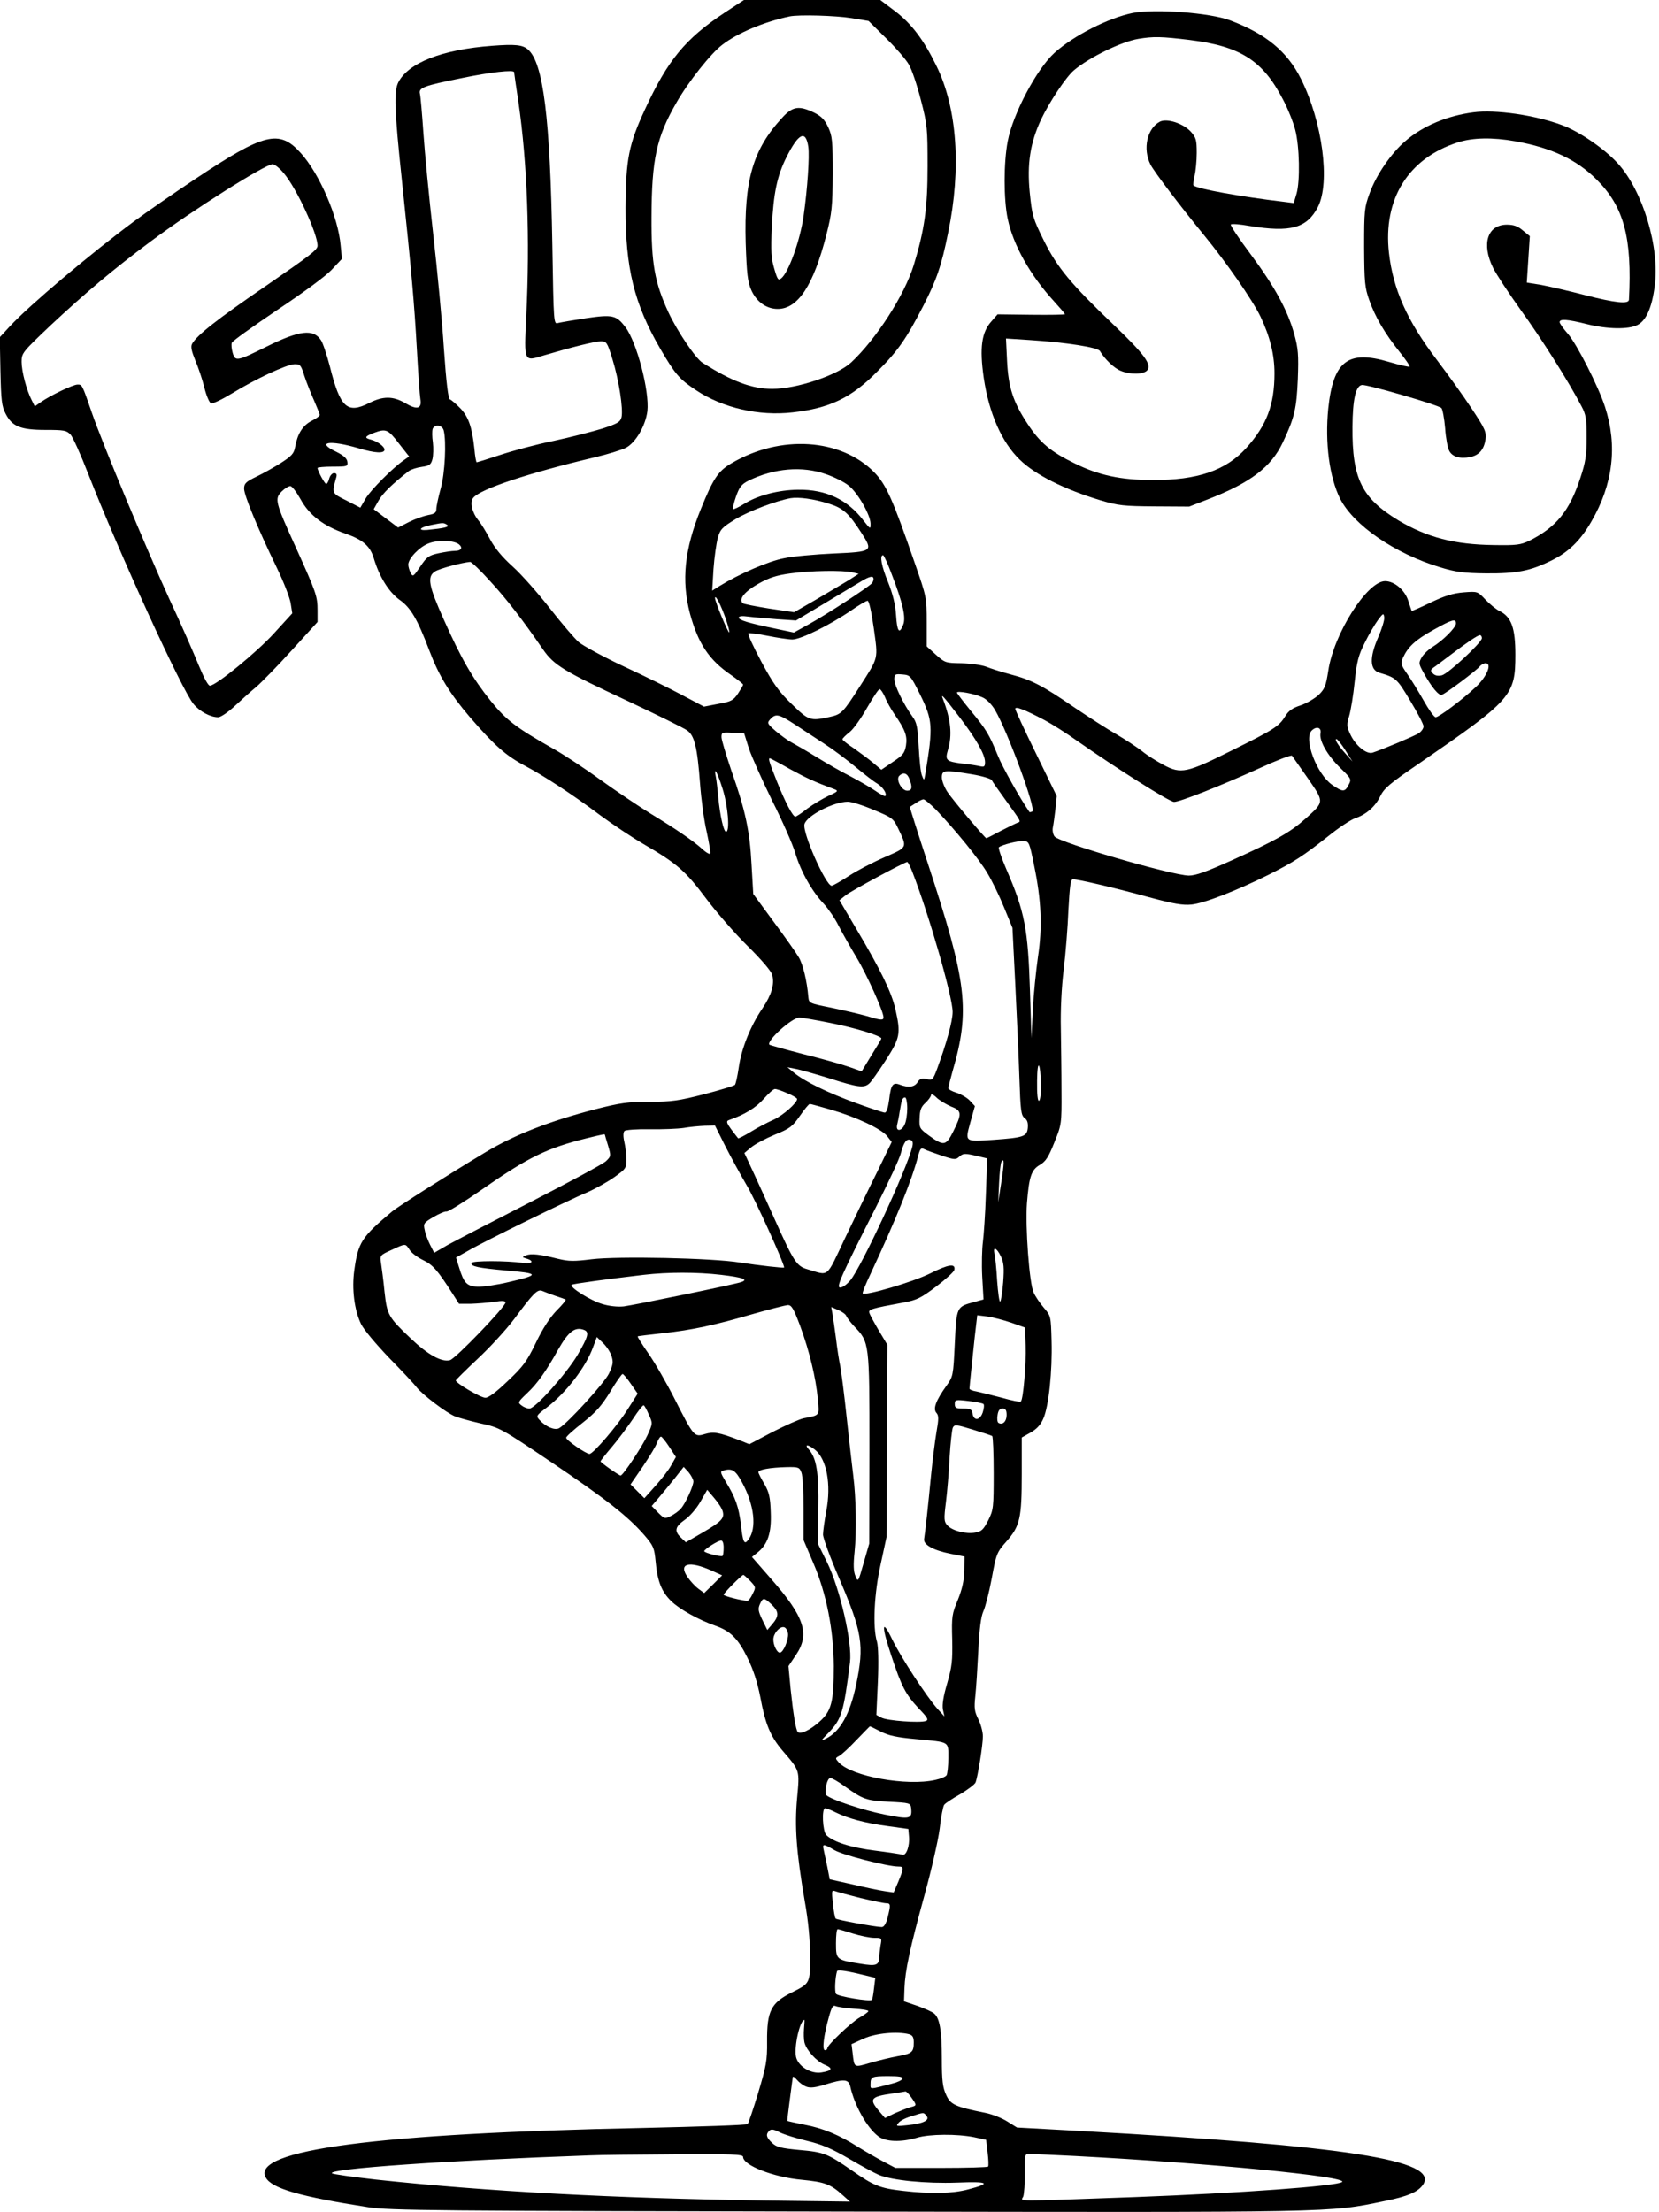
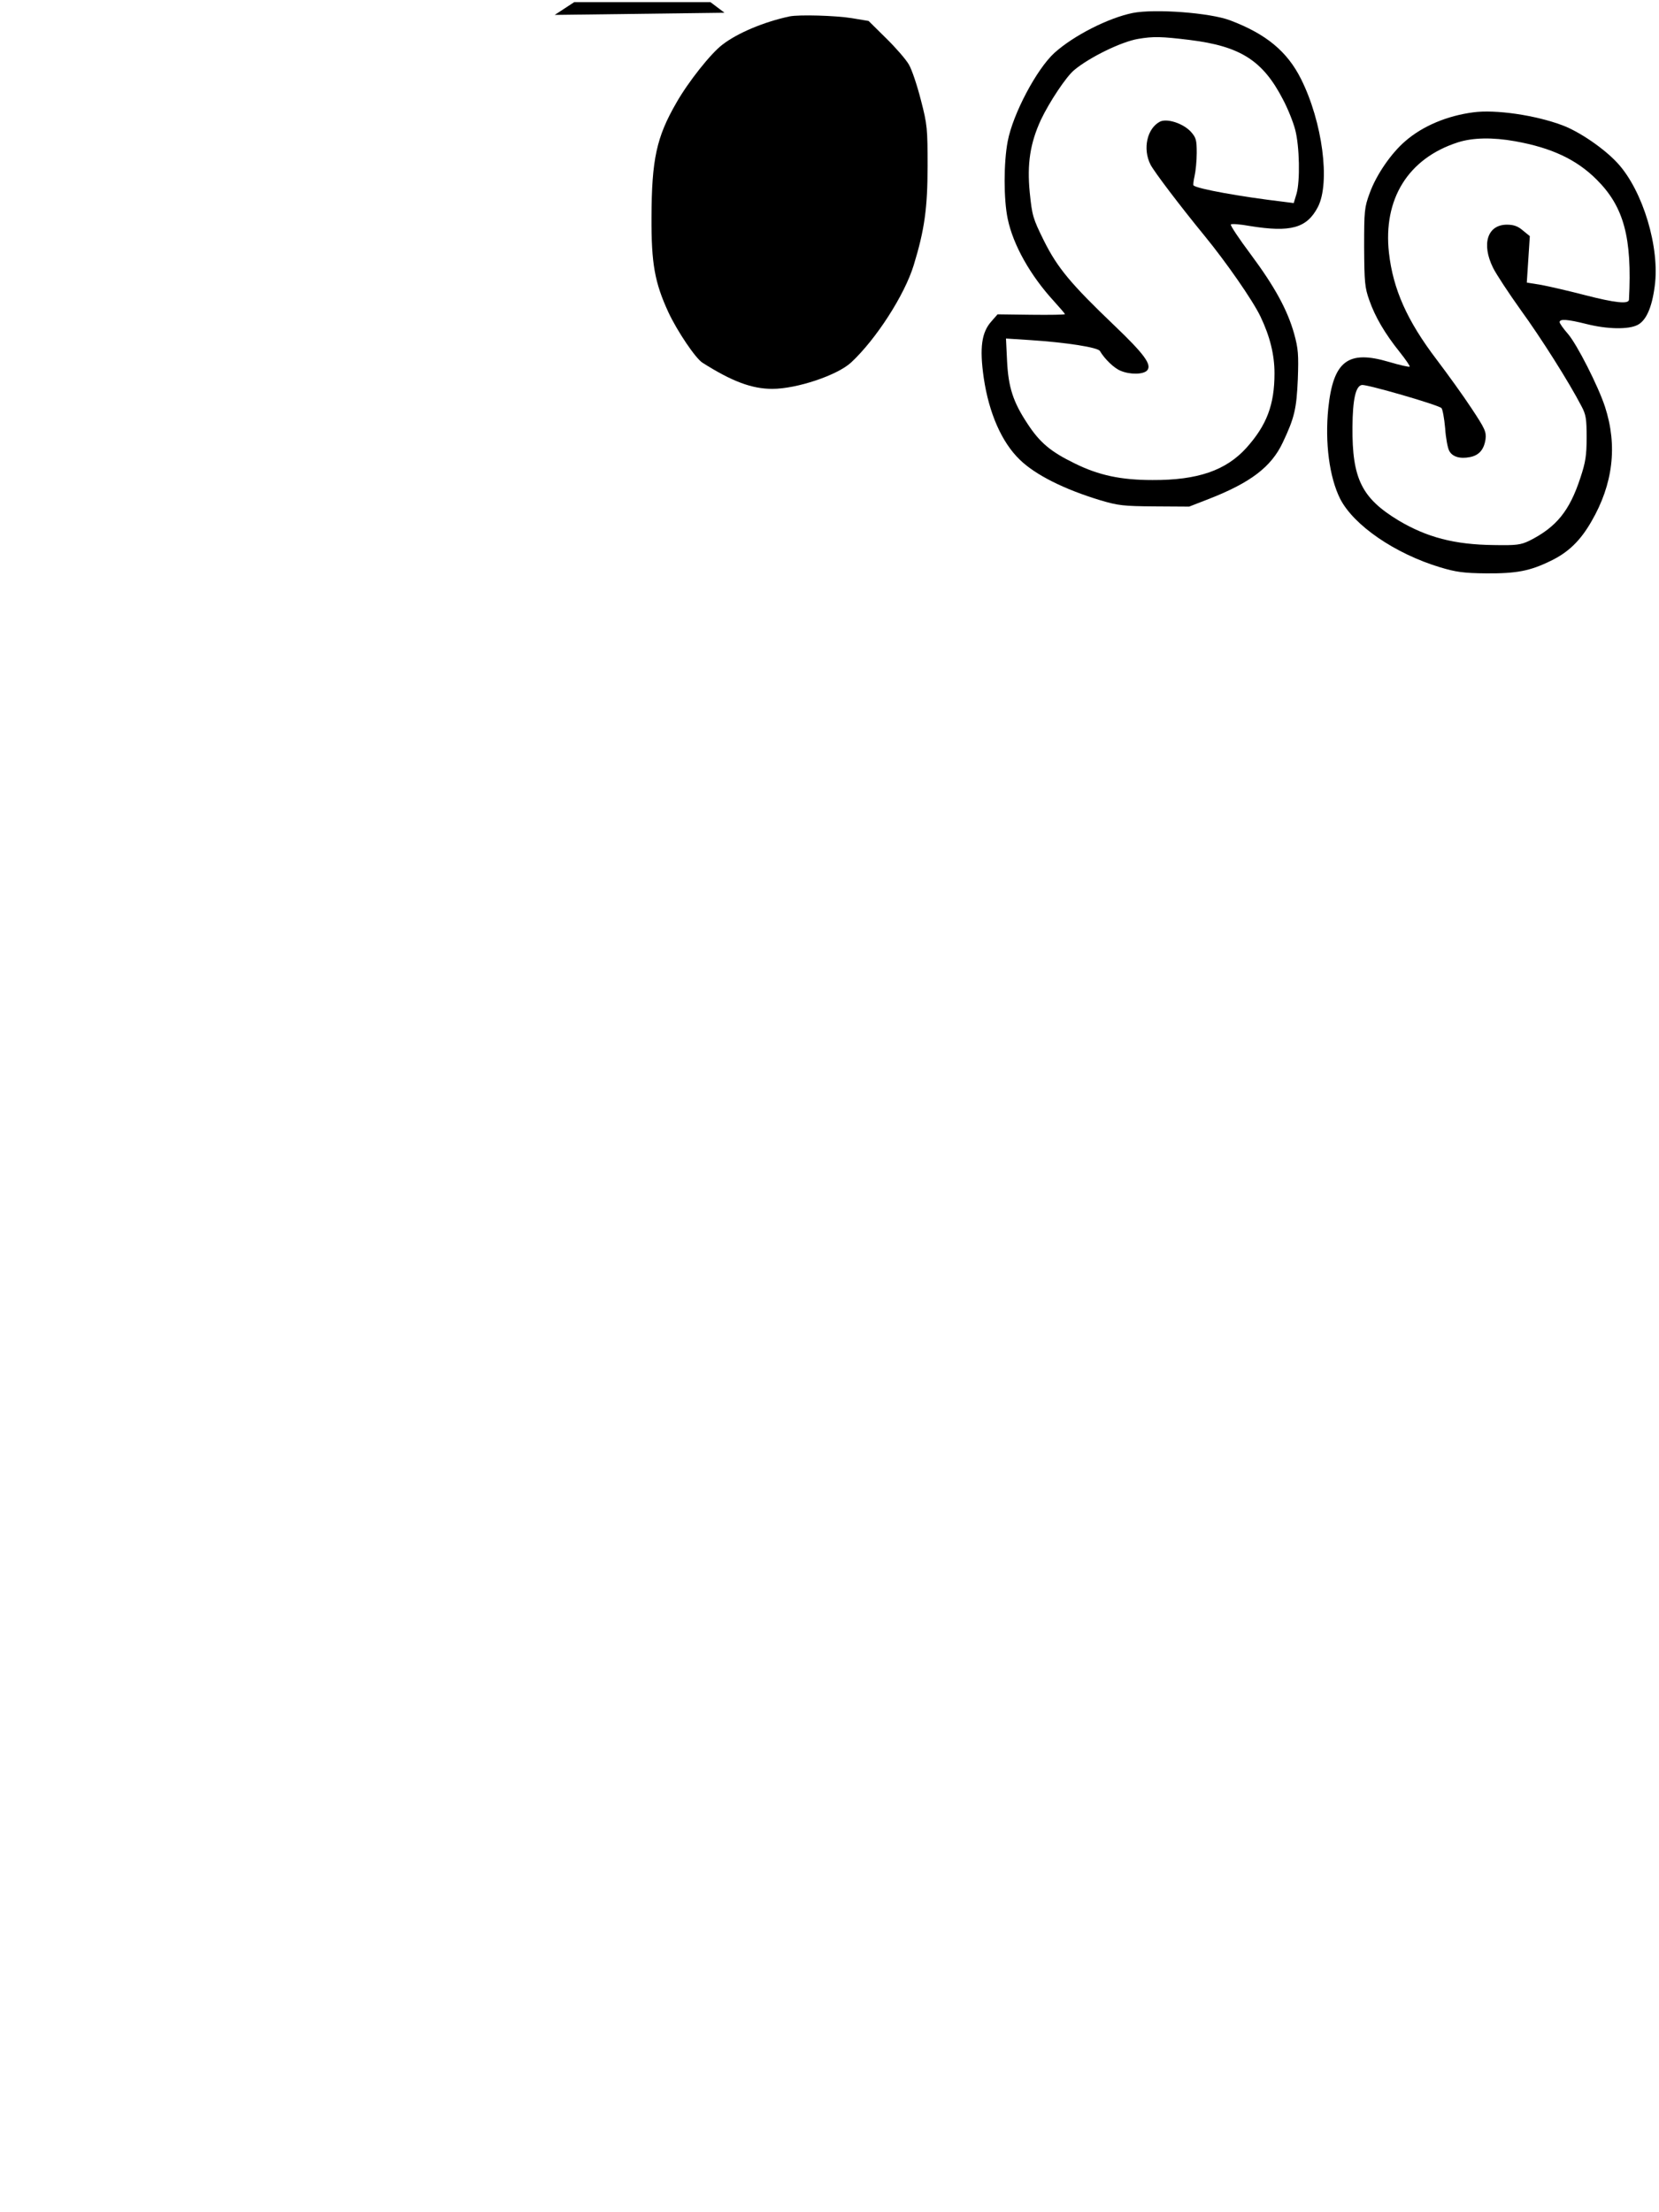
<svg xmlns="http://www.w3.org/2000/svg" version="1.0" width="768pt" height="1024pt" viewBox="0 0 768 1024" preserveAspectRatio="xMidYMid meet">
  <g transform="translate(0,1024) scale(0.1,-0.1)" fill="#000000" stroke="none">
-     <path d="M3354 10181 c-181 -120 -263 -219 -368 -447 -75 -161 -89 -232 -90 -454 -1 -280 39 -445 161 -655 69 -118 88 -140 165 -191 123 -82 291 -121 447 -103 171 19 273 68 391 188 98 98 135 152 214 305 61 118 85 188 115 338 62 297 42 578 -54 773 -59 121 -116 197 -195 256 l-65 49 -316 0 -315 0 -90 -59z m589 -25 l78 -13 80 -79 c44 -43 92 -98 106 -122 14 -23 39 -98 56 -165 30 -115 31 -133 31 -307 0 -192 -14 -294 -64 -457 -42 -138 -174 -343 -290 -451 -64 -59 -251 -122 -365 -122 -94 0 -186 34 -323 121 -32 20 -117 146 -158 234 -63 137 -79 224 -78 440 1 267 23 370 115 529 55 97 160 229 213 269 71 55 194 106 311 131 44 9 214 4 288 -8z" />
+     <path d="M3354 10181 l-65 49 -316 0 -315 0 -90 -59z m589 -25 l78 -13 80 -79 c44 -43 92 -98 106 -122 14 -23 39 -98 56 -165 30 -115 31 -133 31 -307 0 -192 -14 -294 -64 -457 -42 -138 -174 -343 -290 -451 -64 -59 -251 -122 -365 -122 -94 0 -186 34 -323 121 -32 20 -117 146 -158 234 -63 137 -79 224 -78 440 1 267 23 370 115 529 55 97 160 229 213 269 71 55 194 106 311 131 44 9 214 4 288 -8z" />
    <path d="M3621 9695 c-136 -147 -177 -290 -169 -580 5 -144 9 -179 26 -218 24 -54 70 -87 122 -87 94 0 166 109 226 345 25 99 28 127 29 280 0 153 -2 175 -21 216 -17 36 -32 51 -66 68 -69 33 -99 29 -147 -24z m121 -135 c6 -45 -4 -194 -22 -320 -16 -113 -69 -260 -103 -288 -14 -12 -18 -7 -33 45 -14 47 -16 82 -11 193 8 156 24 235 68 323 56 111 89 127 101 47z" />
    <path d="M5244 10180 c-113 -23 -273 -104 -363 -185 -82 -75 -192 -282 -216 -409 -19 -98 -19 -270 0 -359 25 -121 105 -262 212 -379 29 -32 53 -60 53 -62 0 -3 -70 -4 -156 -3 l-156 2 -28 -32 c-46 -51 -56 -122 -36 -262 24 -163 83 -298 167 -379 72 -70 205 -137 374 -188 81 -24 106 -27 250 -28 l160 -1 90 35 c195 76 290 149 343 261 55 116 64 157 70 294 4 113 2 141 -17 210 -31 110 -89 217 -202 369 -54 72 -95 134 -91 137 4 4 43 1 87 -7 190 -31 265 -10 316 88 58 113 21 394 -78 592 -64 128 -162 209 -329 272 -93 35 -347 54 -450 34z m264 -125 c234 -29 338 -95 431 -275 23 -43 48 -106 57 -141 20 -77 23 -237 6 -296 l-13 -43 -47 6 c-195 23 -402 60 -417 76 -2 2 0 21 5 43 5 22 10 70 10 107 0 60 -3 71 -27 98 -36 39 -110 63 -143 47 -60 -31 -81 -126 -44 -199 17 -33 136 -190 249 -328 101 -123 224 -300 260 -375 44 -92 65 -177 65 -263 0 -146 -36 -240 -130 -345 -95 -105 -226 -150 -435 -149 -146 0 -249 22 -360 77 -111 54 -161 96 -218 183 -67 101 -89 169 -95 291 l-5 104 109 -7 c170 -11 317 -34 326 -51 21 -36 65 -79 95 -91 44 -19 107 -18 124 2 22 26 -15 76 -151 206 -202 193 -264 267 -327 393 -52 105 -55 117 -66 224 -13 133 2 229 52 337 39 82 116 198 153 229 70 59 219 132 297 145 71 12 107 11 239 -5z" />
-     <path d="M2278 10028 c-230 -17 -387 -78 -434 -169 -21 -41 -18 -128 16 -449 45 -427 58 -575 70 -790 6 -107 13 -210 16 -227 8 -45 -15 -52 -70 -19 -56 33 -103 33 -166 1 -103 -52 -135 -23 -183 169 -14 53 -32 108 -41 121 -35 54 -100 46 -251 -29 -139 -69 -146 -70 -158 -29 -5 18 -7 38 -4 46 3 9 98 76 210 152 119 79 225 157 252 186 l48 51 -6 61 c-11 132 -98 333 -185 429 -99 110 -168 93 -489 -121 -98 -65 -225 -153 -283 -196 -202 -150 -484 -388 -573 -484 l-48 -52 3 -157 c3 -135 6 -163 24 -197 30 -59 69 -75 185 -75 86 0 97 -2 116 -22 11 -13 47 -93 80 -178 142 -363 435 -1005 489 -1069 29 -35 78 -61 114 -61 12 0 47 24 78 53 31 29 76 69 99 88 22 19 96 94 162 167 l121 133 0 53 c0 66 -6 83 -100 291 -96 211 -100 226 -66 260 14 14 32 25 40 25 8 0 29 -28 48 -62 40 -73 106 -123 207 -158 80 -28 114 -57 131 -113 26 -87 69 -156 119 -193 52 -36 83 -89 138 -234 44 -117 94 -199 187 -308 114 -132 167 -179 255 -226 87 -46 218 -131 350 -230 57 -42 147 -102 200 -133 155 -90 194 -124 289 -251 48 -64 135 -164 194 -222 63 -62 109 -116 113 -133 11 -44 -3 -91 -45 -154 -55 -80 -98 -187 -110 -274 -6 -41 -14 -77 -18 -81 -4 -4 -68 -24 -142 -43 -117 -30 -151 -35 -252 -35 -101 0 -136 -5 -250 -34 -213 -55 -374 -118 -508 -198 -183 -110 -406 -252 -434 -275 -142 -119 -158 -143 -176 -273 -12 -86 0 -183 31 -248 13 -27 69 -93 130 -157 59 -60 117 -122 128 -137 27 -34 136 -117 177 -134 18 -7 72 -22 120 -33 87 -19 93 -22 326 -179 252 -170 354 -250 430 -337 43 -50 47 -60 53 -122 8 -92 28 -142 73 -185 38 -37 126 -86 203 -113 71 -25 105 -59 149 -148 28 -57 46 -113 60 -184 23 -124 46 -180 103 -247 81 -94 79 -89 67 -219 -12 -131 -4 -246 35 -475 17 -94 25 -182 25 -256 0 -127 1 -126 -85 -169 -96 -48 -115 -86 -114 -227 1 -88 -4 -113 -41 -237 -23 -76 -45 -141 -49 -145 -4 -5 -223 -12 -487 -18 -1227 -25 -1813 -102 -1744 -229 27 -51 160 -89 475 -138 100 -15 301 -17 2220 -20 2276 -4 2227 -5 2482 48 111 22 158 43 181 77 74 113 -350 179 -1587 248 l-293 16 -45 28 c-25 16 -71 34 -102 40 -139 28 -161 38 -181 83 -16 34 -20 66 -20 167 0 131 -10 189 -36 210 -8 7 -43 23 -77 35 l-62 21 2 60 c3 82 25 185 92 429 32 116 64 255 71 310 6 55 16 105 21 111 5 7 38 29 74 49 35 21 67 45 71 54 10 25 34 172 34 214 0 21 -10 57 -21 79 -18 36 -20 51 -14 107 4 37 10 131 14 211 5 101 12 156 23 181 9 19 27 88 39 153 21 114 23 120 69 172 62 71 70 106 70 312 l0 168 41 23 c28 16 47 36 59 65 25 56 42 220 38 359 -3 114 -3 116 -36 154 -18 21 -39 52 -47 70 -20 42 -39 305 -31 413 10 124 20 155 60 178 27 16 40 36 67 104 33 82 34 85 33 238 0 85 -2 216 -3 290 -2 80 3 190 13 270 9 74 19 199 22 278 6 109 10 142 21 142 24 0 195 -40 348 -82 118 -32 160 -39 201 -35 59 6 208 64 357 138 117 59 159 86 279 181 47 38 101 73 120 80 52 17 94 54 117 101 18 38 44 60 179 152 431 297 447 314 447 505 0 122 -18 174 -72 201 -17 8 -47 33 -67 54 -36 38 -36 38 -101 33 -49 -4 -87 -16 -152 -47 -47 -23 -87 -40 -88 -39 -1 2 -8 23 -16 48 -16 49 -64 90 -107 90 -83 0 -238 -244 -263 -415 -11 -70 -16 -84 -45 -112 -19 -17 -56 -39 -83 -48 -37 -12 -56 -25 -71 -50 -29 -47 -50 -61 -248 -159 -208 -104 -235 -110 -315 -67 -32 17 -77 45 -100 64 -23 18 -76 53 -117 77 -41 23 -129 80 -196 125 -147 101 -199 128 -295 153 -41 11 -92 27 -114 36 -22 8 -73 15 -115 16 -72 1 -76 2 -117 39 l-43 39 0 113 c0 112 -1 117 -54 269 -104 301 -133 366 -189 424 -155 157 -434 175 -660 42 -62 -36 -85 -70 -142 -211 -77 -189 -91 -332 -51 -485 38 -139 88 -215 191 -285 30 -21 55 -41 55 -44 0 -4 -11 -22 -24 -42 -21 -31 -32 -37 -90 -47 l-67 -13 -102 54 c-56 30 -178 90 -271 133 -92 43 -185 94 -206 111 -21 18 -82 90 -136 159 -54 69 -130 155 -170 191 -49 44 -83 85 -105 126 -18 34 -42 74 -55 89 -29 36 -40 84 -23 104 34 41 258 115 562 187 59 14 124 34 144 44 45 23 91 101 100 170 10 93 -49 319 -102 389 -42 55 -59 59 -182 41 -59 -9 -117 -19 -129 -22 -21 -7 -21 -6 -27 357 -10 594 -42 848 -113 909 -25 22 -61 25 -166 17z m102 -122 c0 -3 9 -65 20 -138 41 -281 54 -636 36 -995 -10 -211 -12 -207 82 -178 125 37 236 65 263 65 27 0 30 -4 54 -82 30 -96 51 -233 42 -270 -6 -22 -19 -29 -89 -52 -46 -14 -147 -40 -226 -57 -79 -16 -190 -46 -247 -65 -57 -19 -106 -34 -108 -34 -3 0 -8 28 -11 63 -11 101 -27 147 -65 187 -20 20 -41 39 -48 41 -8 3 -17 76 -28 234 -8 127 -31 367 -50 535 -19 168 -39 377 -45 465 -6 87 -13 169 -16 181 -7 28 17 37 196 73 130 27 240 39 240 27z m-1067 -467 c59 -68 158 -282 157 -337 -1 -19 -34 -44 -240 -186 -224 -153 -319 -228 -341 -268 -7 -13 -2 -34 15 -76 14 -33 33 -89 42 -126 9 -37 23 -70 31 -73 7 -3 51 18 97 46 109 67 251 133 288 135 28 1 31 -3 47 -54 10 -30 30 -81 45 -114 14 -32 26 -62 26 -67 0 -5 -17 -17 -39 -28 -40 -21 -64 -59 -75 -121 -5 -29 -16 -41 -64 -72 -31 -20 -83 -49 -114 -64 -50 -24 -58 -32 -58 -56 0 -31 64 -186 151 -365 33 -68 62 -143 65 -168 l7 -44 -84 -92 c-79 -87 -267 -241 -297 -243 -8 -1 -28 36 -52 94 -21 52 -81 190 -135 305 -110 241 -312 725 -360 865 -45 131 -45 130 -66 130 -21 0 -127 -51 -171 -82 l-27 -19 -14 28 c-24 46 -47 134 -47 178 0 41 4 45 132 167 165 154 292 261 465 390 195 146 530 357 565 358 9 0 32 -18 51 -41z m741 -1191 c13 -51 6 -199 -14 -270 -11 -40 -20 -82 -20 -94 0 -17 -8 -23 -37 -28 -21 -4 -61 -18 -89 -32 l-51 -26 -56 42 -57 43 22 39 c19 34 64 78 141 138 10 7 37 16 60 19 35 5 42 10 49 36 4 17 5 51 2 77 -4 26 -4 54 -1 63 10 23 44 18 51 -7z m-208 -60 l48 -61 -23 -16 c-51 -35 -154 -138 -178 -178 l-25 -43 -64 33 c-69 34 -68 33 -48 105 5 16 2 22 -10 22 -8 0 -18 -11 -22 -25 -3 -14 -10 -25 -14 -25 -7 0 -40 61 -40 74 0 3 32 6 71 6 67 0 70 1 67 23 -2 15 -18 29 -50 45 -98 46 -33 57 102 17 77 -23 120 -25 120 -6 0 14 -34 39 -63 46 -32 8 -29 15 16 32 54 20 64 15 113 -49z m1978 -143 c38 -13 86 -37 105 -53 42 -33 100 -135 101 -175 0 -28 0 -28 -33 14 -74 97 -174 144 -303 142 -91 -1 -185 -26 -247 -64 -27 -17 -51 -28 -54 -26 -2 3 4 29 14 58 16 45 25 57 58 74 119 58 249 69 359 30z m12 -136 c67 -21 93 -44 152 -136 55 -85 52 -87 -128 -95 -85 -4 -189 -13 -230 -22 -71 -13 -209 -73 -298 -128 l-35 -22 6 100 c4 54 13 119 20 144 11 40 20 49 82 87 62 37 185 84 255 97 37 6 106 -3 176 -25z m-1767 -98 c15 -10 -11 -16 -91 -24 -48 -4 -34 13 19 23 54 11 56 11 72 1z m56 -91 c19 -16 10 -30 -20 -30 -13 0 -47 -5 -75 -11 -45 -10 -54 -16 -84 -61 -32 -47 -35 -49 -45 -30 -6 12 -11 29 -11 39 1 29 52 82 95 98 44 17 117 14 140 -5z m2003 -138 c51 -132 67 -201 53 -234 -18 -46 -28 -32 -33 45 -3 49 -15 97 -36 150 -31 75 -41 127 -24 127 4 0 22 -40 40 -88z m-1860 -31 c77 -83 155 -185 245 -316 51 -74 95 -101 393 -240 136 -64 260 -125 275 -136 34 -24 47 -76 60 -249 5 -69 18 -167 30 -218 11 -51 19 -97 17 -103 -2 -5 -19 4 -38 22 -43 38 -115 88 -240 164 -52 32 -156 102 -230 155 -74 54 -173 119 -220 145 -171 97 -216 131 -288 220 -85 106 -136 194 -218 378 -70 156 -78 198 -40 222 20 13 124 41 162 44 6 1 48 -39 92 -88z m1677 40 l30 -7 -45 -29 c-25 -15 -92 -55 -150 -89 l-104 -60 -115 17 c-63 10 -119 21 -123 25 -19 19 8 53 71 89 51 29 85 40 151 49 94 13 239 15 285 5z m92 -50 c-15 -18 -211 -146 -297 -193 l-65 -36 -85 18 c-126 26 -170 40 -170 51 0 7 15 9 43 5 23 -3 83 -8 132 -12 l90 -6 120 72 c66 40 145 87 175 105 37 23 57 30 62 22 4 -6 1 -18 -5 -26z m-676 -169 c10 -30 17 -57 15 -59 -5 -5 -66 142 -66 159 1 19 29 -36 51 -100z m684 -40 c20 -146 24 -131 -65 -270 -78 -122 -85 -129 -141 -141 -88 -19 -95 -17 -174 60 -59 57 -85 93 -140 195 -37 69 -64 128 -61 132 4 3 44 -2 89 -11 45 -9 97 -17 115 -17 39 0 174 67 272 134 36 25 70 45 76 45 7 1 18 -50 29 -127z m2335 -42 c-41 -94 -39 -150 5 -164 78 -23 82 -27 143 -129 34 -56 62 -110 62 -119 0 -10 -10 -24 -22 -32 -22 -14 -168 -75 -214 -90 -29 -9 -81 35 -104 87 -16 34 -16 44 -4 84 7 24 19 95 25 156 10 94 17 123 47 182 19 39 47 86 61 105 24 32 26 33 29 13 2 -12 -11 -54 -28 -93z m360 64 c0 -19 -61 -80 -109 -109 -18 -11 -40 -32 -49 -47 -15 -26 -15 -30 7 -70 38 -69 72 -110 86 -104 20 7 158 111 174 130 7 9 20 16 28 16 32 0 6 -63 -46 -111 -63 -59 -170 -139 -185 -139 -7 0 -32 35 -56 78 -24 42 -58 98 -76 123 -29 42 -31 48 -19 75 23 50 57 82 140 128 88 49 105 54 105 30z m120 -68 c0 -20 -155 -164 -185 -172 -18 -4 -32 -2 -42 9 -13 13 -12 17 12 33 14 11 49 36 76 57 70 53 120 87 130 87 5 0 9 -6 9 -14z m-2601 -260 c59 -120 61 -148 25 -366 -6 -34 -6 -35 -16 -10 -6 14 -12 74 -15 133 -5 92 -9 113 -29 140 -40 55 -84 145 -84 172 0 24 3 26 38 23 36 -3 38 -6 81 -92z m-162 -13 c8 -21 28 -56 43 -78 51 -74 61 -102 54 -146 -6 -35 -14 -45 -61 -76 l-53 -36 -38 32 c-20 17 -61 47 -89 67 -29 19 -53 38 -53 42 0 4 15 19 33 33 18 14 54 65 81 113 27 47 53 86 58 86 5 0 16 -17 25 -37z m451 -1 c19 -8 43 -33 58 -58 59 -101 191 -459 173 -470 -6 -3 -11 -4 -13 -3 -40 56 -126 209 -147 262 -40 98 -53 120 -126 208 -35 43 -63 80 -63 83 0 10 82 -5 118 -22z m-105 -93 c76 -100 117 -171 117 -207 0 -20 -4 -23 -22 -19 -13 3 -48 9 -79 12 -79 10 -85 15 -71 63 21 69 14 140 -23 237 -11 27 -1 17 78 -86z m392 -12 c34 -18 102 -61 151 -96 180 -126 428 -283 449 -283 27 0 215 74 400 158 76 35 142 60 146 56 3 -4 36 -51 73 -104 77 -112 78 -108 -11 -188 -72 -64 -138 -101 -340 -192 -120 -54 -168 -71 -200 -71 -81 2 -600 153 -621 181 -7 9 -11 28 -8 42 3 14 8 52 12 85 l6 60 -96 197 c-53 108 -96 201 -96 207 0 13 44 -4 135 -52z m-1156 -20 c36 -24 98 -64 136 -89 39 -25 103 -73 143 -106 41 -34 87 -70 103 -79 26 -16 47 -48 37 -58 -2 -2 -24 9 -48 26 -25 17 -76 46 -114 66 -38 19 -108 59 -155 88 -47 29 -99 59 -116 68 -16 8 -49 32 -73 52 -41 36 -42 38 -26 56 25 27 39 24 113 -24z m2434 -41 c-7 -34 32 -103 92 -161 51 -50 52 -52 38 -78 -17 -34 -27 -34 -76 0 -72 50 -133 213 -95 251 22 22 46 15 41 -12z m-2646 -71 c13 -38 61 -146 107 -240 47 -93 95 -202 107 -242 25 -85 78 -180 133 -237 21 -23 52 -68 68 -101 17 -33 54 -98 82 -145 47 -77 126 -252 126 -279 0 -15 -12 -14 -78 6 -32 9 -104 26 -162 38 -104 21 -105 21 -108 50 -6 73 -25 153 -45 185 -11 19 -63 93 -116 164 l-94 128 -8 137 c-8 155 -28 249 -94 436 -24 72 -45 140 -45 153 0 22 3 23 53 20 l52 -3 22 -70z m2761 -8 l33 -52 -31 35 c-36 40 -54 70 -43 69 4 0 23 -23 41 -52z m-2571 -87 c79 -43 114 -59 208 -94 17 -7 12 -11 -30 -30 -27 -13 -71 -39 -98 -59 -26 -21 -51 -37 -55 -37 -12 0 -46 64 -86 164 -34 86 -41 106 -32 106 2 0 44 -22 93 -50z m-312 -91 c25 -79 35 -199 16 -199 -11 0 -28 75 -36 160 -3 36 -8 77 -11 93 -11 53 6 26 31 -54z m1154 67 c48 -8 87 -20 92 -27 4 -8 31 -47 61 -88 78 -108 75 -103 59 -109 -8 -3 -43 -20 -78 -38 -35 -19 -65 -34 -67 -34 -6 0 -153 174 -180 214 -14 21 -26 52 -26 67 0 35 11 36 139 15z m-289 -22 c15 -38 12 -54 -10 -54 -26 0 -54 52 -37 69 18 18 37 13 47 -15z m122 -141 c89 -93 200 -229 238 -293 22 -36 57 -108 78 -160 l39 -95 13 -260 c7 -143 16 -338 19 -433 5 -152 8 -175 24 -187 13 -9 17 -23 15 -46 -4 -40 -20 -45 -159 -55 -135 -9 -132 -11 -107 81 l21 75 -23 25 c-13 14 -41 30 -62 37 -21 6 -38 16 -38 21 0 5 9 40 19 76 83 285 68 412 -114 965 -47 143 -84 260 -83 261 2 1 14 9 28 18 13 9 29 17 35 17 6 0 31 -21 57 -47z m-287 -2 c85 -35 91 -40 112 -84 44 -92 46 -88 -62 -135 -53 -23 -128 -62 -166 -87 -38 -25 -74 -45 -79 -45 -27 0 -136 245 -126 285 10 39 135 104 201 104 17 0 71 -17 120 -38z m742 -256 c34 -163 39 -287 18 -425 -9 -63 -20 -173 -24 -245 l-6 -130 -7 220 c-9 285 -24 365 -110 563 -22 51 -37 96 -34 100 12 11 89 31 116 29 24 -2 26 -8 47 -112z m-563 -32 c78 -201 186 -578 186 -647 0 -43 -29 -147 -72 -264 -19 -50 -21 -53 -48 -47 -23 5 -32 2 -42 -14 -14 -23 -42 -27 -82 -12 -33 13 -42 0 -50 -71 -5 -36 -12 -58 -20 -58 -7 0 -67 20 -133 44 -130 47 -240 101 -288 141 l-30 25 35 -7 c19 -3 90 -23 158 -44 132 -42 160 -46 184 -26 9 6 43 55 77 107 68 106 72 124 46 239 -18 79 -70 185 -180 370 l-79 134 29 23 c26 21 271 153 285 154 3 0 14 -21 24 -47z m-380 -698 c117 -23 236 -60 236 -72 0 -3 -21 -38 -46 -78 l-45 -74 -57 20 c-31 11 -126 38 -211 59 -85 22 -156 42 -159 44 -16 17 104 126 139 126 9 0 74 -11 143 -25z m975 -292 c0 -34 -3 -65 -9 -68 -6 -4 -10 29 -9 92 1 107 16 88 18 -24z m-1175 -33 c25 -10 46 -23 46 -27 0 -19 -67 -77 -109 -96 -25 -11 -72 -35 -104 -55 -31 -19 -59 -33 -60 -31 -56 71 -59 79 -41 85 70 24 124 57 159 97 22 25 45 46 52 46 6 1 32 -8 57 -19z m759 -62 c50 -19 51 -33 9 -117 -33 -65 -43 -67 -112 -17 -43 32 -45 35 -43 80 1 37 7 53 27 71 14 13 26 30 26 36 0 7 12 2 26 -12 14 -13 44 -31 67 -41z m-203 -8 c0 -27 -5 -61 -12 -75 -14 -32 -42 -34 -35 -2 3 12 9 40 12 62 9 55 13 65 25 65 5 0 10 -22 10 -50z m-355 -6 c118 -34 235 -89 262 -123 l21 -27 -68 -140 c-38 -76 -105 -215 -149 -307 -89 -188 -71 -172 -174 -142 -49 14 -63 36 -148 225 -28 63 -72 159 -97 214 l-46 99 31 26 c18 15 67 41 110 59 70 28 82 38 116 87 21 30 41 55 46 55 4 0 47 -12 96 -26z m-489 -166 c26 -51 71 -134 101 -185 40 -67 172 -358 173 -380 0 -4 -120 10 -205 23 -129 21 -566 30 -687 15 -80 -10 -105 -10 -154 2 -84 21 -126 26 -149 16 -19 -8 -19 -8 3 -15 37 -11 25 -26 -15 -20 -80 11 -236 11 -240 0 -5 -16 30 -23 160 -35 156 -13 157 -20 10 -54 -54 -13 -118 -22 -142 -21 -50 2 -64 17 -86 90 l-14 45 57 32 c70 41 463 234 555 272 36 16 91 47 122 69 52 37 55 42 55 81 0 23 -5 60 -10 82 -6 26 -5 44 1 50 5 5 57 9 117 8 59 -1 130 2 157 6 28 5 71 9 97 10 l48 1 46 -92z m-556 50 c0 -2 7 -25 15 -51 14 -48 14 -49 -11 -73 -15 -13 -171 -97 -348 -188 -176 -90 -349 -180 -384 -199 l-62 -36 -19 37 c-10 20 -22 51 -25 69 -7 30 -4 33 41 60 26 15 54 27 60 25 7 -2 84 46 170 106 211 147 297 188 478 233 77 19 85 20 85 17z m1423 -57 c-25 -104 -237 -559 -287 -618 -15 -18 -36 -33 -46 -33 -21 0 1 48 167 376 55 110 107 220 113 245 14 53 27 70 46 62 9 -3 12 -13 7 -32z m136 -40 c60 -20 66 -20 83 -4 16 14 25 15 73 4 l55 -13 -6 -166 c-3 -92 -10 -192 -14 -222 -4 -30 -6 -102 -3 -160 l6 -105 -44 -12 c-81 -22 -81 -21 -89 -192 -7 -150 -8 -153 -39 -196 -48 -67 -63 -106 -46 -125 11 -12 11 -28 0 -90 -7 -41 -18 -131 -25 -200 -13 -137 -27 -264 -32 -294 -4 -26 42 -52 122 -68 l65 -13 -1 -66 c-1 -46 -10 -85 -30 -135 -27 -64 -29 -77 -26 -183 2 -98 -1 -125 -23 -202 -18 -61 -24 -99 -20 -122 l7 -32 -32 35 c-51 57 -170 240 -209 320 -49 102 -52 67 -5 -73 48 -145 66 -179 126 -244 42 -43 48 -54 34 -59 -27 -10 -179 1 -205 15 l-24 13 7 152 c4 96 2 164 -4 186 -21 68 -13 226 17 360 l27 125 2 445 2 445 -39 65 c-21 36 -41 72 -44 82 -7 17 7 21 159 49 60 11 80 21 150 74 45 34 82 68 84 77 6 31 -27 26 -113 -17 -78 -39 -299 -104 -311 -92 -3 2 13 42 35 88 120 257 192 436 221 547 9 35 14 41 28 33 9 -5 46 -18 81 -30z m276 -126 l-14 -90 4 88 c2 48 7 93 11 99 14 22 13 -6 -1 -97z m-2739 -310 c9 -15 38 -36 63 -48 45 -22 66 -46 134 -152 l32 -50 55 0 c30 1 79 5 108 9 37 6 52 5 52 -3 0 -20 -232 -261 -257 -267 -39 -10 -102 25 -181 100 -105 100 -110 109 -122 217 -5 52 -13 111 -16 131 -6 37 -5 38 48 62 67 31 64 31 84 1z m2737 -30 c14 -29 16 -52 11 -121 -4 -46 -10 -87 -14 -89 -4 -2 -10 41 -14 97 -3 55 -9 111 -12 124 -9 36 10 29 29 -11z m-1295 -86 c102 -12 129 -22 92 -34 -41 -13 -495 -106 -542 -112 -28 -3 -68 1 -100 11 -55 16 -156 80 -141 89 7 5 164 26 333 46 111 13 248 13 358 0z m-768 -97 c25 -8 47 -16 49 -18 2 -2 -17 -25 -43 -51 -30 -31 -64 -83 -95 -148 -42 -87 -59 -110 -130 -177 -54 -52 -89 -78 -104 -78 -22 0 -137 68 -137 80 0 3 46 48 101 100 56 52 132 135 169 184 88 119 108 139 129 131 9 -4 36 -14 61 -23z m1134 -139 c43 -117 73 -241 82 -339 7 -79 11 -74 -66 -89 -19 -4 -84 -33 -143 -63 l-108 -57 -47 19 c-95 36 -118 40 -159 28 -49 -15 -51 -12 -139 161 -37 73 -91 167 -121 210 -30 43 -53 80 -51 81 2 2 55 8 118 15 135 15 235 36 420 90 74 21 145 39 156 40 18 1 27 -14 58 -96z m214 45 c3 -7 19 -29 37 -48 70 -73 70 -75 70 -565 l-1 -440 -26 -90 c-25 -89 -26 -90 -38 -60 -9 21 -10 53 -4 110 10 96 7 253 -6 355 -5 41 -19 161 -30 265 -11 105 -25 213 -30 240 -6 28 -15 86 -20 130 -6 44 -13 95 -16 112 l-6 33 33 -14 c18 -8 35 -20 37 -28z m765 -31 l62 -22 3 -83 c3 -85 -11 -248 -22 -259 -3 -4 -43 4 -88 17 -46 12 -98 25 -117 29 -19 3 -34 9 -33 14 1 18 14 141 24 236 l12 103 48 -6 c27 -4 76 -17 111 -29z m-1979 -33 c25 -10 19 -31 -31 -117 -53 -88 -195 -247 -222 -247 -10 0 -26 6 -36 14 -19 14 -18 16 26 58 45 42 87 100 144 203 47 82 77 105 119 89z m127 -121 c9 -28 7 -40 -12 -81 -22 -45 -194 -233 -231 -253 -20 -11 -62 7 -90 38 -17 18 -16 21 32 57 90 68 182 188 215 279 l18 48 28 -27 c16 -15 34 -42 40 -61z m89 -128 l32 -46 -46 -72 c-46 -74 -160 -207 -177 -207 -16 0 -109 64 -108 75 0 6 35 37 77 70 61 48 87 78 127 143 27 45 53 82 57 82 4 0 21 -20 38 -45z m1633 -94 c4 -4 2 -22 -4 -40 -13 -37 -42 -39 -47 -3 -3 18 -10 22 -43 22 -33 0 -39 3 -39 21 0 20 3 21 63 14 34 -4 65 -10 70 -14z m-1549 -50 c18 -39 18 -40 -7 -95 -24 -52 -113 -186 -124 -186 -7 0 -93 60 -93 66 0 2 24 33 53 67 29 34 72 92 97 129 24 37 46 65 50 63 4 -2 15 -22 24 -44z m1656 -1 c0 -30 -19 -48 -38 -36 -5 3 -7 19 -4 36 3 21 10 30 23 30 14 0 19 -7 19 -30z m-67 -97 c4 -2 7 -80 7 -172 0 -159 -1 -170 -25 -218 -22 -43 -31 -52 -60 -57 -43 -8 -106 8 -129 33 -16 17 -17 29 -7 108 6 48 14 142 17 208 4 66 11 128 15 137 8 15 16 14 91 -9 46 -14 86 -27 91 -30z m-1495 -50 l31 -47 -22 -39 c-12 -22 -45 -64 -73 -95 l-51 -57 -32 32 -32 32 57 83 c31 46 61 95 66 111 6 15 13 27 18 27 4 0 21 -21 38 -47z m674 -13 c55 -43 77 -161 53 -285 -8 -44 -15 -93 -15 -108 0 -16 33 -106 74 -201 108 -252 118 -311 79 -496 -28 -133 -73 -214 -138 -247 -28 -14 -27 -12 12 28 59 62 69 94 98 325 11 92 -47 342 -107 464 l-42 85 2 160 c3 168 -8 236 -44 276 -22 25 -4 24 28 -1z m-562 -148 c-1 -23 -37 -102 -58 -125 -9 -11 -30 -26 -46 -34 -28 -14 -30 -14 -59 15 l-30 31 34 40 c19 22 52 63 74 90 l40 51 23 -25 c12 -15 22 -34 22 -43z m500 42 c6 -14 10 -90 10 -169 l0 -144 46 -108 c60 -140 93 -309 94 -475 0 -167 -11 -208 -67 -258 -44 -39 -87 -59 -100 -47 -9 10 -21 84 -33 198 l-10 107 35 52 c65 96 39 176 -114 350 l-90 103 25 20 c48 38 66 91 62 186 -2 71 -8 94 -29 131 -15 25 -28 50 -28 55 -2 12 52 22 132 24 53 1 58 -1 67 -25z m-273 -49 c55 -103 67 -209 28 -261 -19 -27 -26 -15 -35 69 -10 81 -25 125 -70 198 -25 42 -27 48 -12 52 42 12 57 2 89 -58z m-91 -132 c8 -31 -7 -47 -95 -98 l-76 -44 -22 21 c-33 31 -28 51 17 83 23 16 54 52 72 83 l32 56 33 -39 c19 -22 36 -49 39 -62z m4 -166 c0 -19 -2 -36 -5 -39 -6 -6 -85 14 -85 22 0 8 63 49 78 49 7 1 12 -12 12 -32z m-56 -107 l49 -22 -41 -41 -42 -41 -27 20 c-16 12 -38 36 -50 54 -44 63 6 77 111 30z m179 -48 c26 -28 27 -29 11 -60 -8 -18 -19 -32 -24 -32 -23 0 -110 22 -110 28 0 8 83 91 91 92 3 0 17 -13 32 -28z m99 -109 c34 -33 35 -53 4 -90 l-24 -28 -23 47 c-19 40 -21 51 -11 73 14 31 19 31 54 -2z m76 -135 c3 -28 -22 -88 -38 -88 -13 0 -30 34 -30 61 0 28 29 61 49 57 9 -2 17 -15 19 -30z m429 -453 c37 -19 75 -27 163 -35 159 -15 150 -9 150 -88 0 -37 -4 -72 -8 -79 -4 -7 -28 -17 -52 -22 -131 -30 -388 16 -447 81 -17 19 -17 20 2 30 11 6 47 39 80 74 33 34 61 63 62 63 0 1 23 -10 50 -24z m-166 -254 c86 -61 98 -65 204 -71 98 -5 100 -6 103 -30 5 -50 -5 -53 -124 -29 -100 20 -247 69 -268 89 -12 12 2 80 18 80 7 0 37 -17 67 -39z m-43 -120 c56 -28 137 -50 243 -64 l94 -13 3 -35 c4 -44 -13 -90 -30 -84 -7 2 -65 11 -128 19 -112 14 -193 40 -225 72 -17 18 -22 124 -5 124 6 0 28 -9 48 -19z m-5 -175 c39 -23 247 -76 296 -76 26 0 26 -5 0 -69 l-22 -51 -41 6 c-22 3 -89 17 -148 31 l-107 24 -11 57 c-7 31 -14 67 -17 80 -7 28 -1 28 50 -2z m122 -222 c55 -13 108 -24 118 -24 20 0 21 -7 6 -66 -7 -29 -17 -44 -27 -44 -28 0 -207 33 -213 39 -4 3 -10 35 -13 70 -7 59 -6 63 11 57 10 -4 63 -18 118 -32z m-37 -164 c35 -11 80 -20 99 -20 36 0 36 0 29 -37 -3 -21 -6 -45 -6 -53 -1 -37 -14 -42 -86 -30 -113 18 -114 19 -114 95 0 36 3 65 8 65 4 0 36 -9 70 -20z m98 -254 c-3 -27 -7 -51 -10 -53 -9 -9 -159 16 -166 28 -7 10 -4 76 5 105 2 6 33 3 90 -10 l87 -21 -6 -49z m-93 -94 c37 -2 67 -7 67 -11 0 -4 -18 -17 -39 -29 -41 -23 -151 -128 -151 -143 0 -5 -5 -9 -11 -9 -14 0 -6 68 18 153 13 47 19 57 32 51 9 -4 46 -9 84 -12z m-231 -92 c-2 -22 -1 -51 2 -64 9 -36 55 -87 93 -103 41 -17 36 -28 -14 -36 -49 -8 -108 28 -118 72 -10 46 18 171 39 171 1 0 0 -18 -2 -40z m486 -26 c17 -5 22 -14 22 -38 0 -45 -8 -52 -75 -64 -33 -6 -91 -20 -128 -31 -75 -22 -72 -23 -80 46 l-5 41 57 26 c56 25 154 34 209 20z m-475 -243 c18 -7 42 -4 87 10 87 27 108 25 116 -8 19 -87 76 -190 129 -231 34 -27 107 -29 181 -7 57 17 185 18 264 2 l55 -12 7 -59 c4 -33 5 -62 2 -65 -3 -3 -101 -6 -217 -6 l-212 0 -55 29 c-30 16 -82 46 -116 67 -90 57 -164 88 -250 104 -43 9 -78 16 -79 18 -1 1 4 45 11 97 7 52 13 100 14 105 0 6 9 0 19 -12 11 -13 30 -27 44 -32z m445 37 c-3 -7 -24 -17 -49 -23 -107 -28 -99 -27 -99 -2 0 34 6 37 83 37 49 0 68 -3 65 -12z m41 -87 c26 -37 26 -37 -5 -45 -14 -4 -47 -17 -72 -28 l-45 -22 -29 34 c-46 55 -38 65 67 80 27 4 53 8 57 9 4 0 16 -12 27 -28z m70 -85 c17 -20 -15 -36 -87 -43 -52 -6 -56 -5 -43 10 7 10 34 24 60 31 59 19 56 19 70 2z m-552 -116 c67 -16 112 -35 191 -81 56 -33 119 -67 140 -76 62 -26 218 -41 363 -36 147 6 161 -3 49 -32 -73 -19 -172 -21 -301 -6 -106 12 -135 24 -235 94 -113 78 -129 85 -243 95 -85 8 -106 13 -126 32 -28 26 -31 40 -14 57 9 9 21 7 50 -8 21 -10 78 -28 126 -39z m-297 -74 c0 -39 140 -94 272 -106 104 -10 133 -20 188 -70 l35 -31 -395 5 c-693 10 -1288 42 -1800 97 -107 12 -199 25 -203 29 -23 21 537 60 1193 83 41 2 218 4 393 5 263 2 317 0 317 -12z m1540 4 c623 -33 1261 -95 1233 -120 -20 -19 -478 -52 -958 -70 -585 -21 -527 -21 -518 3 4 12 8 61 7 110 -1 82 0 87 20 87 12 0 109 -5 216 -10z" />
    <path d="M6820 9720 c-121 -16 -233 -63 -313 -132 -66 -56 -135 -156 -166 -241 -25 -68 -26 -82 -26 -252 1 -162 3 -186 24 -245 27 -77 72 -154 141 -240 28 -35 48 -65 46 -67 -3 -3 -46 7 -97 22 -189 56 -257 4 -280 -215 -16 -160 5 -319 55 -419 63 -123 254 -254 463 -317 73 -22 109 -27 213 -28 141 -1 203 11 299 58 81 39 137 93 188 182 100 172 122 350 63 531 -31 95 -130 290 -172 338 -21 24 -38 48 -38 54 0 16 37 13 125 -9 95 -24 194 -26 236 -4 39 20 66 79 79 178 25 178 -54 442 -171 570 -61 67 -176 146 -256 176 -125 47 -310 74 -413 60z m195 -134 c167 -30 283 -84 376 -177 127 -126 165 -270 150 -556 -1 -22 -64 -15 -204 21 -73 19 -164 40 -201 47 l-68 11 7 107 7 108 -32 26 c-23 20 -43 27 -74 27 -90 0 -119 -89 -64 -200 15 -30 73 -118 128 -195 93 -128 223 -333 281 -445 21 -39 24 -59 24 -145 0 -83 -5 -115 -29 -187 -50 -153 -111 -228 -236 -291 -40 -19 -59 -22 -165 -20 -182 2 -310 36 -441 114 -170 103 -215 193 -213 433 1 128 15 190 44 194 24 3 353 -92 368 -107 5 -5 13 -47 17 -93 3 -46 12 -93 19 -105 14 -27 49 -38 95 -29 43 8 66 35 73 83 4 34 -2 48 -65 143 -38 58 -111 159 -161 225 -137 180 -202 326 -221 494 -28 250 89 438 319 512 69 22 160 24 266 5z" />
  </g>
</svg>